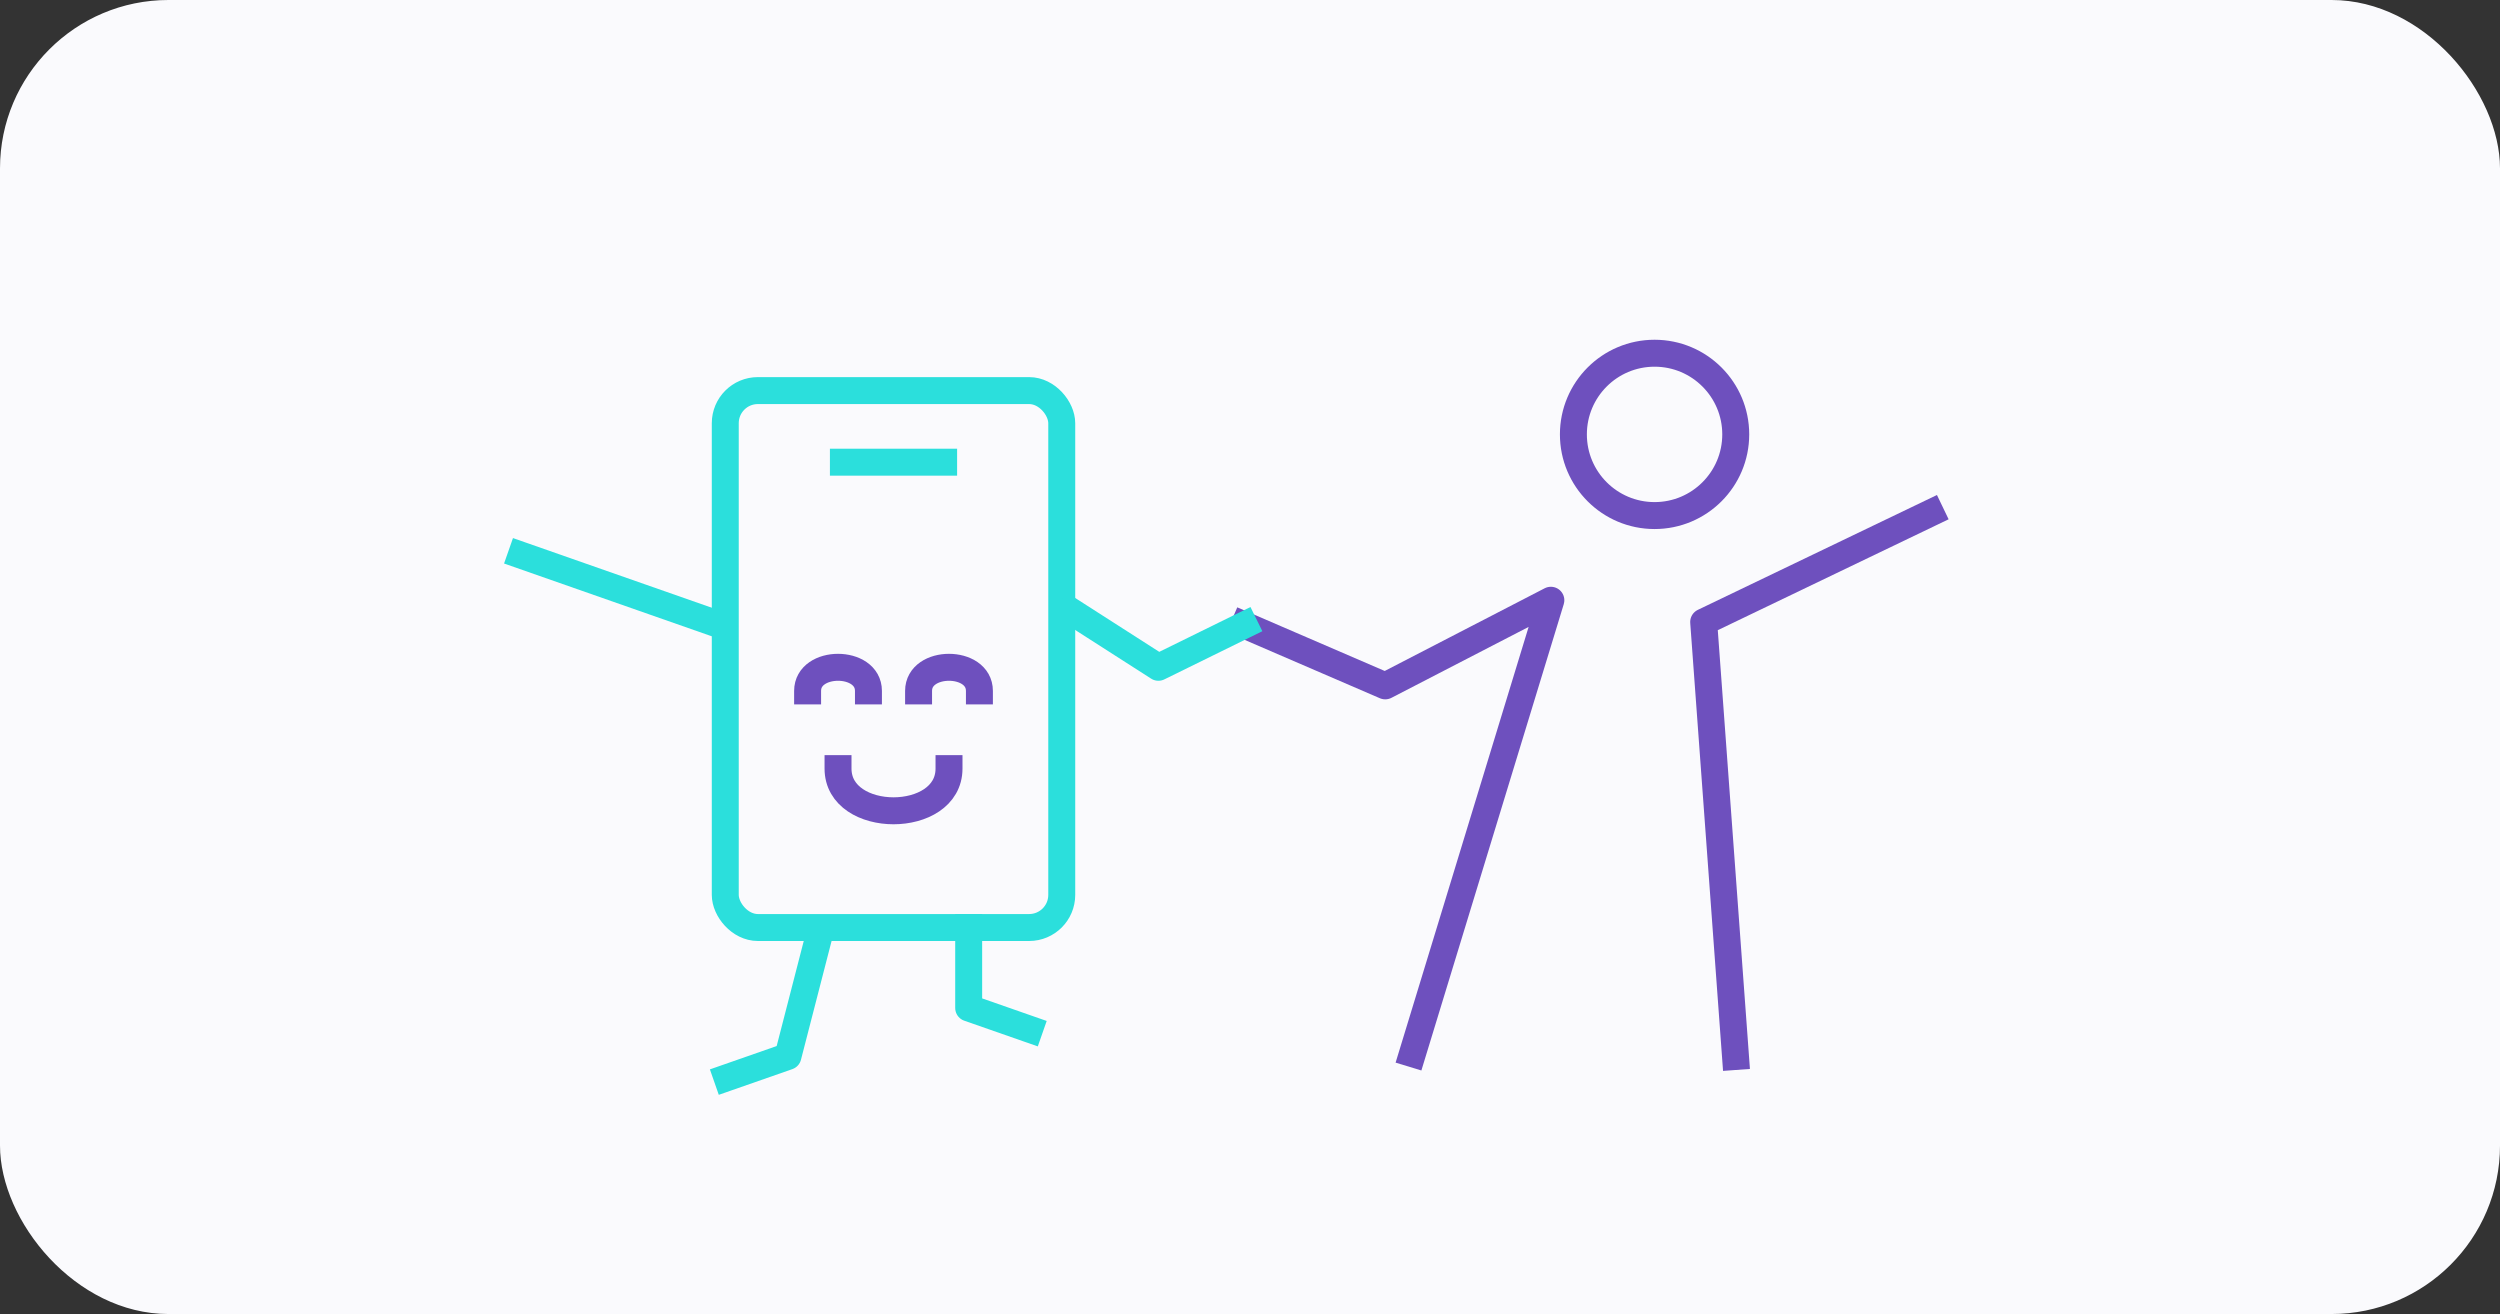
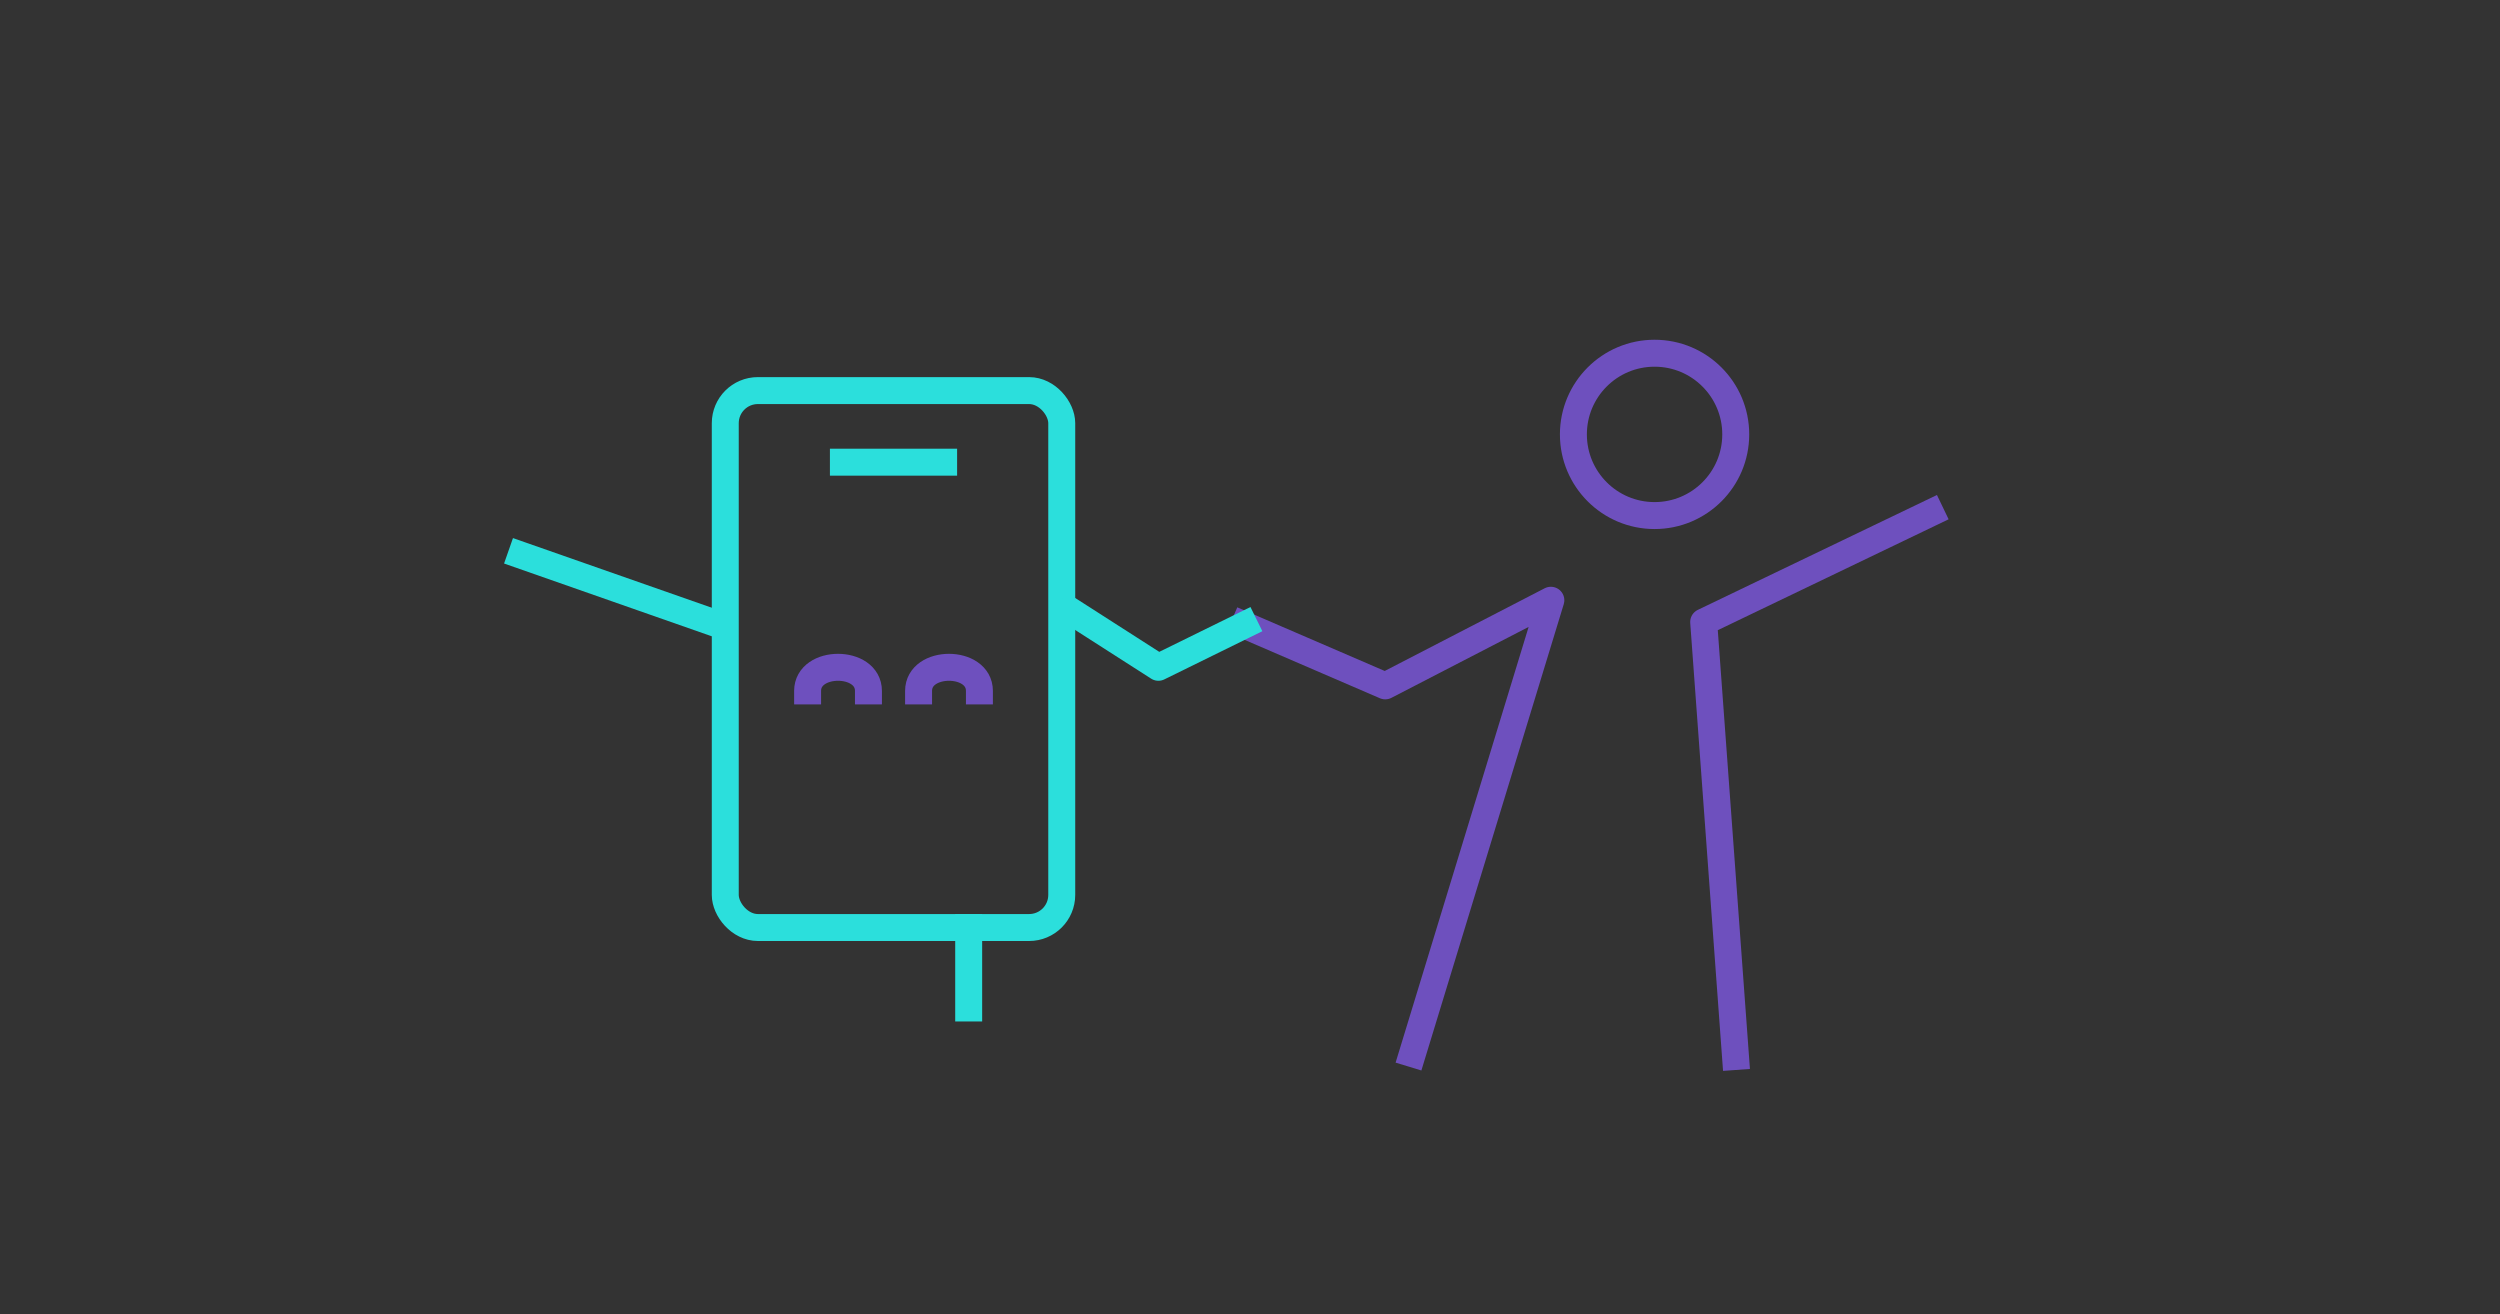
<svg xmlns="http://www.w3.org/2000/svg" width="371" height="195" viewBox="0 0 371 195">
  <rect x="0" y="0" width="371" height="195" fill="#333333" stroke="none" />
  <defs>
    <clipPath id="clip-path">
      <rect id="Rectangle_1865" data-name="Rectangle 1865" width="215.439" height="112.986" fill="none" stroke="#6e50be" stroke-width="4" />
    </clipPath>
  </defs>
  <g id="Group_5234" data-name="Group 5234" transform="translate(-333 -4083)">
-     <rect id="Rectangle_1662" data-name="Rectangle 1662" width="371" height="195" rx="25" transform="translate(333 4083)" fill="#fafafd" />
    <g id="Group_5139" data-name="Group 5139" transform="translate(407.281 4133.008)">
      <g id="Group_5138" data-name="Group 5138" transform="translate(0 0)" clip-path="url(#clip-path)">
        <circle id="Ellipse_1207" data-name="Ellipse 1207" cx="12.046" cy="12.046" r="12.046" transform="translate(159.211 2.41)" fill="none" stroke="#6e50be" stroke-linecap="square" stroke-miterlimit="10" stroke-width="4" />
        <path id="Path_38023" data-name="Path 38023" d="M68.72,28.005,89.633,37.03l24.579-12.706L93.668,91.611" transform="translate(41.655 14.745)" fill="none" stroke="#6e50be" stroke-linecap="square" stroke-linejoin="round" stroke-width="4" />
        <path id="Path_38024" data-name="Path 38024" d="M144.843,16.26l-33.681,16.18,4.724,64.476" transform="translate(67.382 9.857)" fill="none" stroke="#6e50be" stroke-linecap="square" stroke-linejoin="round" stroke-width="4" />
        <rect id="Rectangle_1864" data-name="Rectangle 1864" width="49.934" height="79.682" rx="4.84" transform="translate(33.349 7.955)" fill="none" stroke="#2bdfdc" stroke-linecap="square" stroke-miterlimit="10" stroke-width="4" />
        <line id="Line_171" data-name="Line 171" x1="14.875" transform="translate(50.879 18.58)" fill="none" stroke="#2bdfdc" stroke-linecap="square" stroke-miterlimit="10" stroke-width="4" />
        <path id="Path_38025" data-name="Path 38025" d="M28.37,34.023c0-4.672,9.03-4.672,9.03,0" transform="translate(17.197 18.5)" fill="none" stroke="#6e50be" stroke-linecap="square" stroke-miterlimit="10" stroke-width="4" />
        <path id="Path_38026" data-name="Path 38026" d="M38.623,34.023c0-4.672,9.03-4.672,9.03,0" transform="translate(23.412 18.5)" fill="none" stroke="#6e50be" stroke-linecap="square" stroke-miterlimit="10" stroke-width="4" />
-         <path id="Path_38027" data-name="Path 38027" d="M31.181,39.877c0,8.355,16.47,8.355,16.47,0" transform="translate(18.901 24.172)" fill="none" stroke="#6e50be" stroke-linecap="square" stroke-miterlimit="10" stroke-width="4" />
        <path id="Path_38028" data-name="Path 38028" d="M52.706,25.344l12.971,8.312,12.75-6.269" transform="translate(31.948 15.363)" fill="none" stroke="#2bdfdc" stroke-linecap="square" stroke-linejoin="round" stroke-width="4" />
        <line id="Line_172" data-name="Line 172" x1="28.704" y1="10.058" transform="translate(3.071 32.391)" fill="none" stroke="#2bdfdc" stroke-linecap="square" stroke-linejoin="round" stroke-width="4" />
-         <path id="Path_38029" data-name="Path 38029" d="M34.475,55.563,29.96,73.08l-9.031,3.156" transform="translate(12.686 33.681)" fill="none" stroke="#2bdfdc" stroke-linecap="square" stroke-linejoin="round" stroke-width="4" />
-         <path id="Path_38030" data-name="Path 38030" d="M43.253,54.563V66.5l9.03,3.155" transform="translate(26.218 33.074)" fill="none" stroke="#2bdfdc" stroke-linecap="square" stroke-linejoin="round" stroke-width="4" />
+         <path id="Path_38030" data-name="Path 38030" d="M43.253,54.563V66.5" transform="translate(26.218 33.074)" fill="none" stroke="#2bdfdc" stroke-linecap="square" stroke-linejoin="round" stroke-width="4" />
      </g>
    </g>
  </g>
</svg>